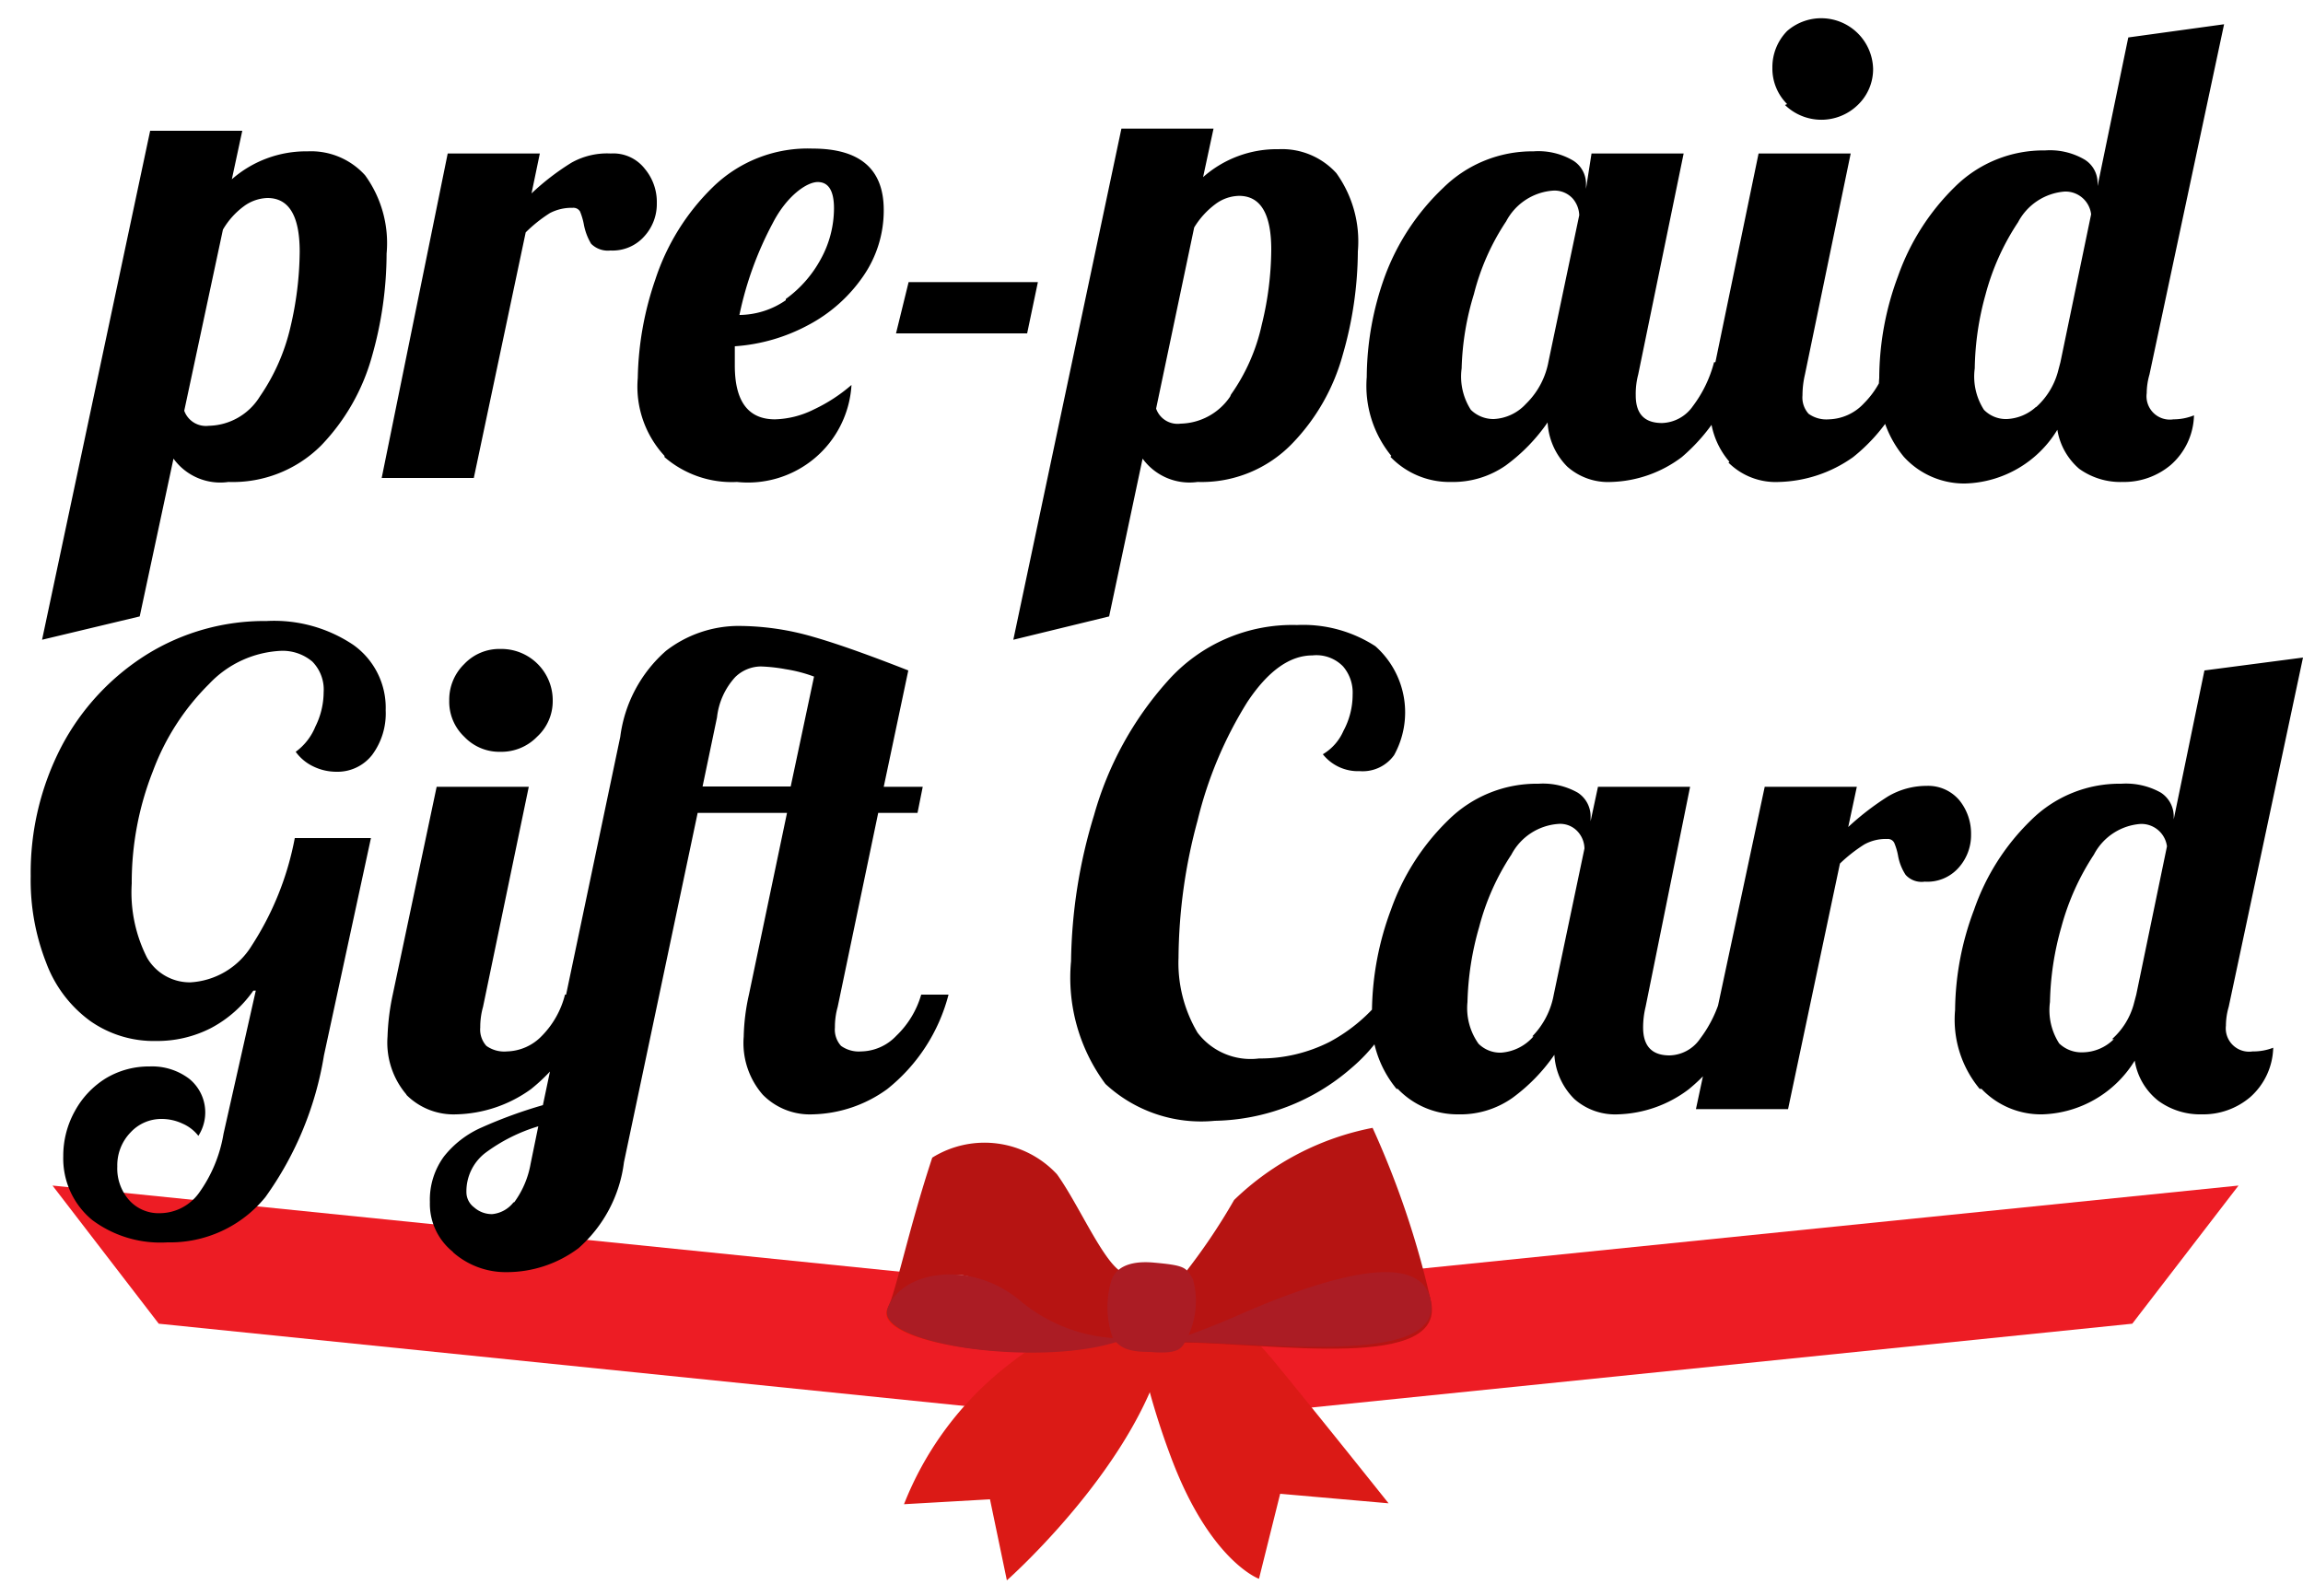
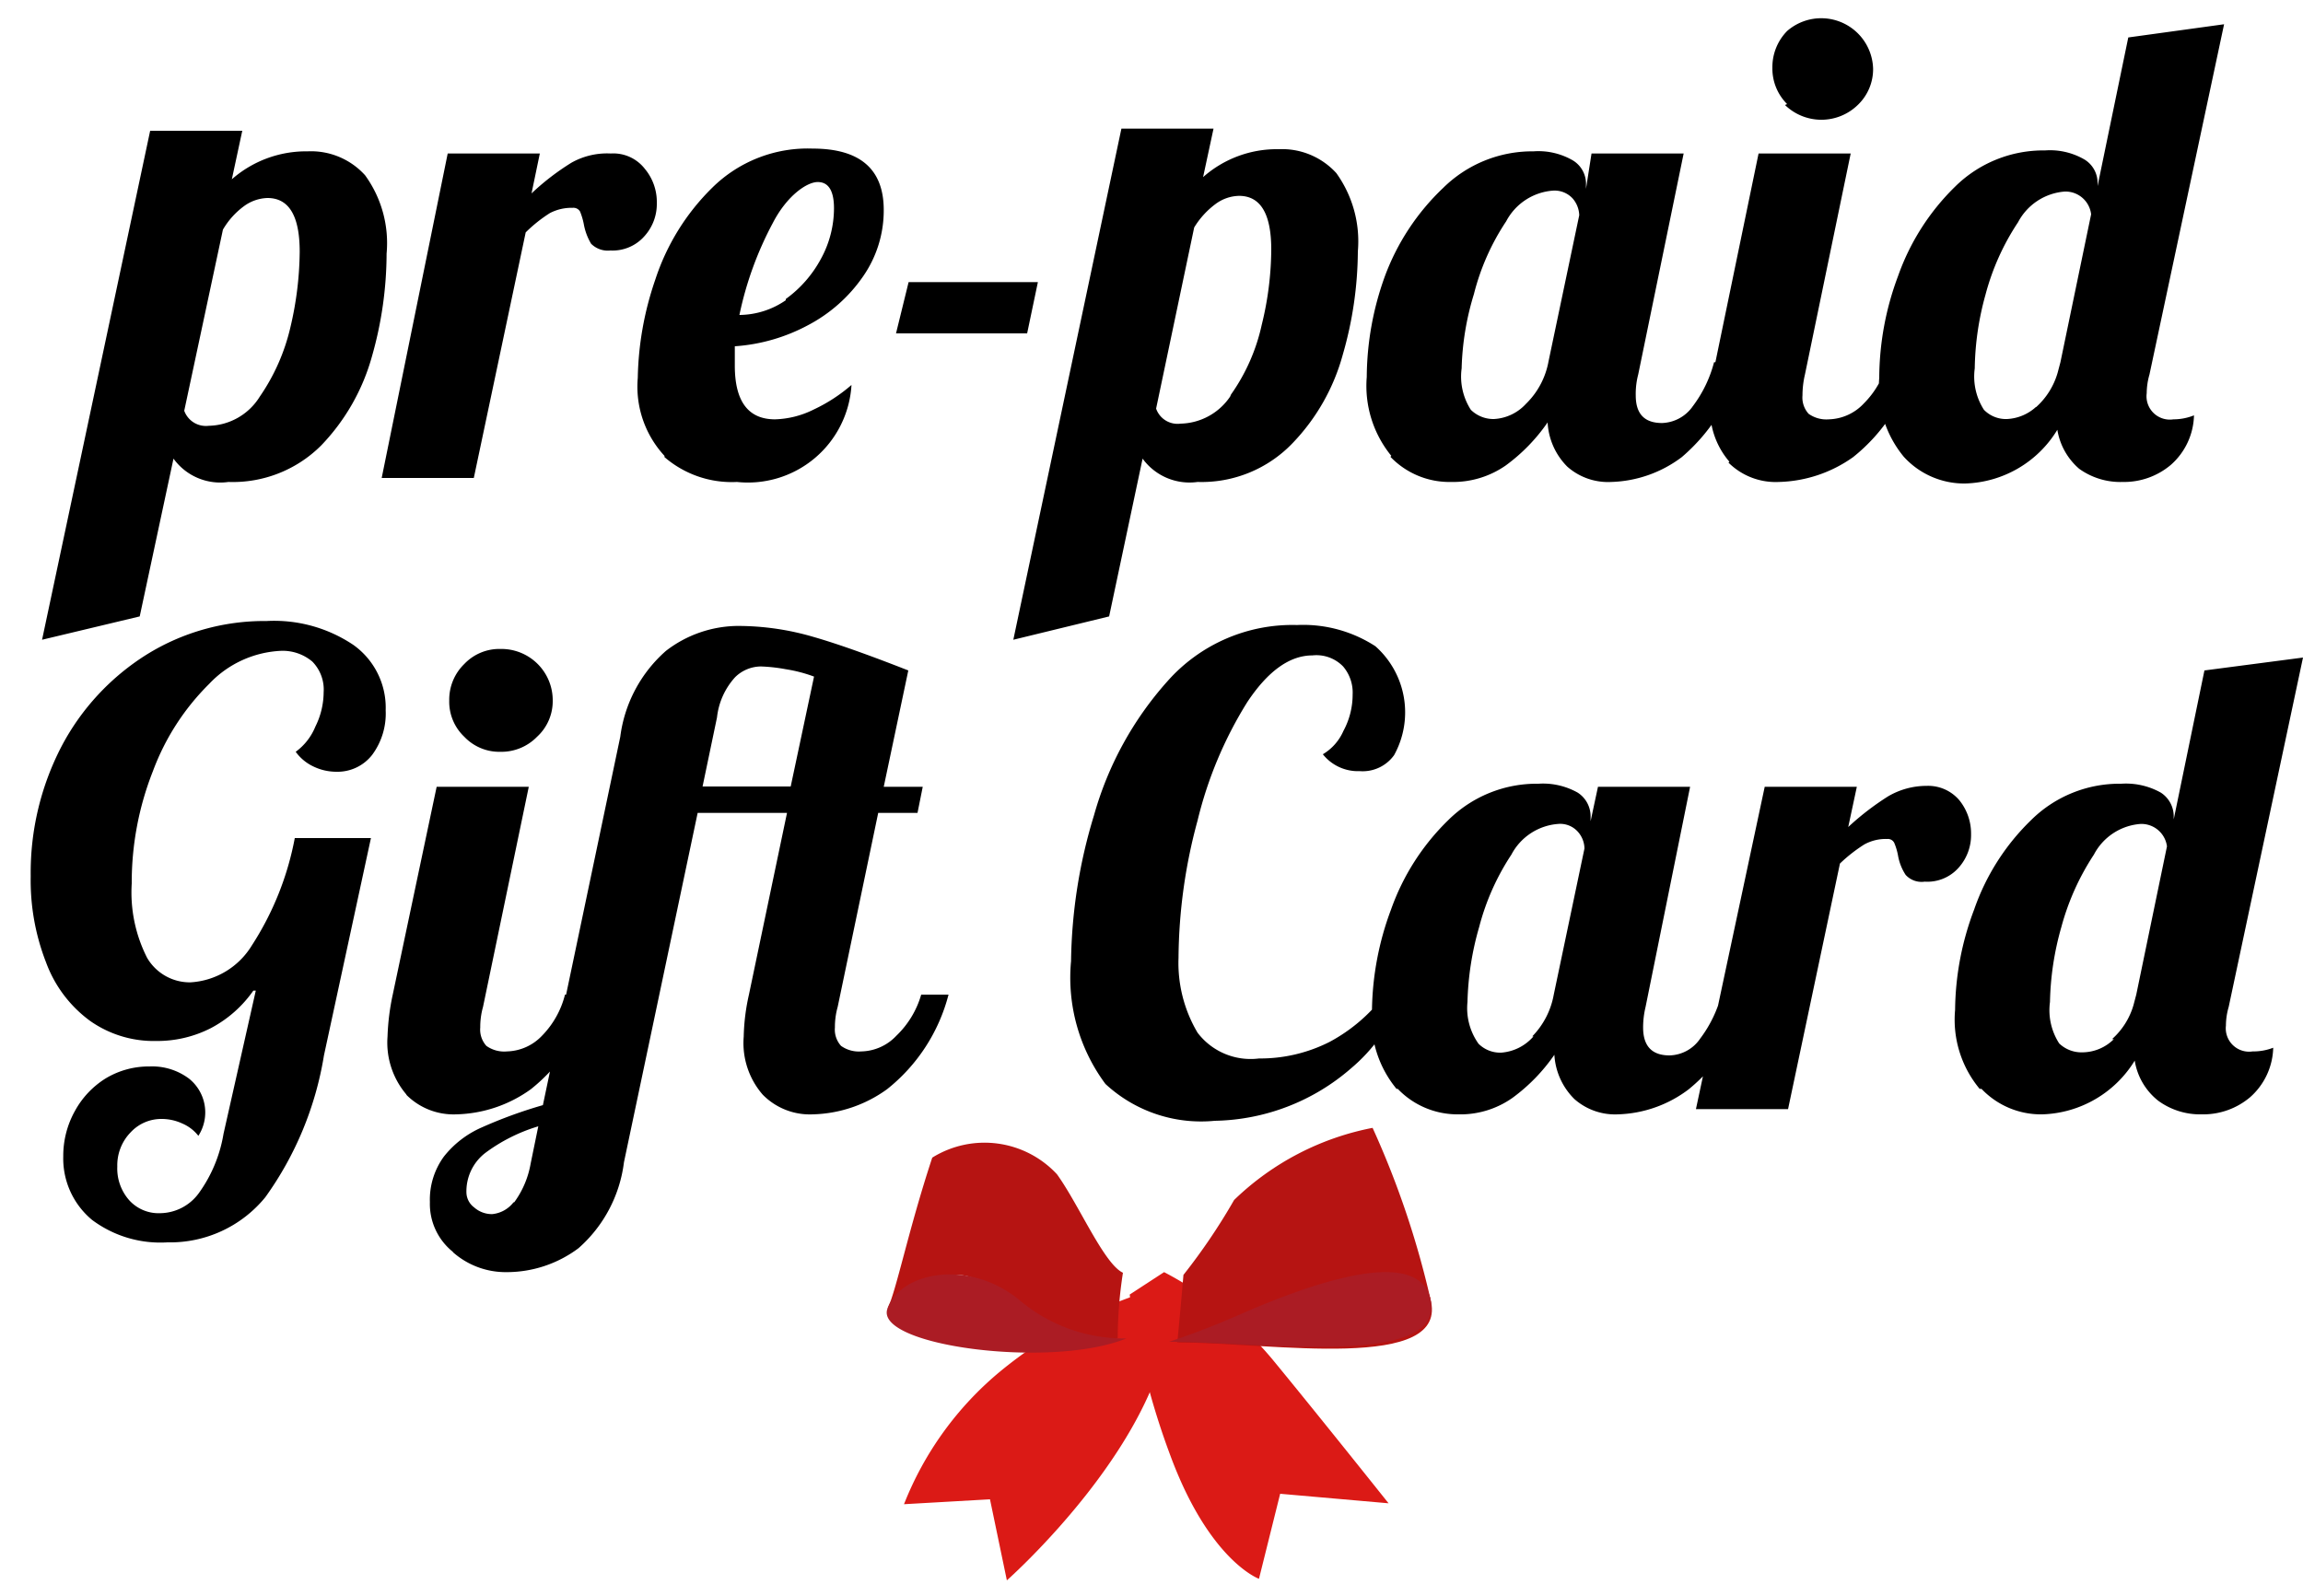
<svg xmlns="http://www.w3.org/2000/svg" width="75" height="52" viewBox="0 0 75 52" fill="none">
-   <path d="M69.44 43.12l-29.08 2.97.18-4.18 32.36-3.29-3.46 4.5zM5.17 43.12l29.08 2.97-.18-4.18-32.36-3.29 3.46 4.5z" fill="#ED1C24" />
  <path d="M37.59 42a14.379 14.379 0 00-5 2.66A10.7 10.7 0 0029.44 49l2.8-.16.55 2.64s5.33-4.71 5.33-9c-.36-.29-.53-.48-.53-.48z" fill="#DB1A16" />
-   <path d="M36.79 42.17a24.412 24.412 0 001.33 5.26c1.27 3.42 2.88 4 2.88 4l.69-2.77 3.53.31s-2.39-3-3.8-4.71a11.57 11.57 0 00-3.51-2.82c-.355.27-.73.514-1.12.73z" fill="#DB1A16" />
-   <path d="M36.4 43.58a4.67 4.67 0 01-3.19-1.22c-1.63-1.36-3.77-.9-4.31.27-.54 1.17 5.1 1.94 7.5.95z" fill="url(#paint0_linear)" />
+   <path d="M36.79 42.17a24.412 24.412 0 001.33 5.26c1.27 3.42 2.88 4 2.88 4l.69-2.77 3.53.31s-2.39-3-3.8-4.71a11.57 11.57 0 00-3.51-2.82z" fill="#DB1A16" />
  <path d="M38.37 43.73c3 0 8.88 1 8.21-1.43-.5-1.8-4.24-.32-6 .43-1.76.75-2.21 1-2.21 1z" fill="url(#paint1_linear)" />
  <path d="M38.54 41.53a19.79 19.79 0 001.65-2.44 8.92 8.92 0 014.51-2.35 29.058 29.058 0 011.88 5.56c-.64-.32-3.09-.49-4 .28-.91.77-3.5 1-4.24 1.15.12-1.23.2-2.2.2-2.2z" fill="url(#paint2_linear)" />
  <path d="M36.57 41.46c-.62-.29-1.44-2.23-2.15-3.21a3.22 3.22 0 00-4.06-.54c-.78 2.36-1.19 4.42-1.46 4.92.3-.32 2.07-1.75 3.18-.75 1.11 1 3.36 2.32 4.32 1.7.003-.71.06-1.419.17-2.12z" fill="url(#paint3_linear)" />
  <path d="M36.68 43.6a5.28 5.28 0 01-3.47-1.24c-1.63-1.36-3.88-.94-4.31.27-.43 1.21 5.33 1.97 7.78.97zM38.07 43.71c3 0 9.06.87 8.51-1.41-.44-1.81-4.24-.32-6 .43a25.84 25.84 0 01-2.51.98z" fill="#AB1C24" />
-   <path d="M36.18 41.76c.11-.42.53-.71 1.4-.63 1 .09 1.05.15 1.27.54a2.69 2.69 0 01-.32 2.15c-.09.1-.19.3-1.08.22-.67 0-1-.12-1.22-.48a3 3 0 01-.05-1.8z" fill="#AB1C24" />
  <path d="M4.89 4.26h3l-.34 1.58a3.67 3.67 0 012.47-.91 2.37 2.37 0 011.87.78 3.76 3.76 0 01.7 2.55 12.29 12.29 0 01-.48 3.36 6.8 6.8 0 01-1.65 2.89 4.07 4.07 0 01-3.02 1.19 1.88 1.88 0 01-1.79-.76l-1.1 5.14-3.18.76L4.89 4.26zm3.57 8.66a6.6 6.6 0 001-2.27 11 11 0 00.3-2.45c0-1.17-.35-1.75-1.05-1.75a1.36 1.36 0 00-.77.27 2.52 2.52 0 00-.68.76L6 13.38a.75.75 0 00.8.49 2 2 0 001.66-.95zM14.58 5h3l-.27 1.3a8.06 8.06 0 011.3-1 2.37 2.37 0 011.28-.3 1.3 1.3 0 011.11.5c.262.314.4.712.39 1.12a1.56 1.56 0 01-.4 1.07 1.38 1.38 0 01-1.11.47.77.77 0 01-.63-.22c-.119-.2-.2-.42-.24-.65a2.197 2.197 0 00-.12-.4.25.25 0 00-.24-.12 1.53 1.53 0 00-.74.17c-.285.18-.55.392-.79.63l-1.69 8h-3L14.58 5zm7.06 9.85a3.32 3.32 0 01-.87-2.54c.02-1.09.213-2.17.57-3.2a7.42 7.42 0 011.86-3 4.42 4.42 0 013.26-1.27c1.55 0 2.32.67 2.32 2A3.76 3.76 0 0128.11 9a5 5 0 01-1.79 1.59 5.89 5.89 0 01-2.39.69v.63c0 1.17.44 1.75 1.31 1.75a3 3 0 001.26-.32 5.312 5.312 0 001.23-.8A3.38 3.38 0 0124 15.7a3.35 3.35 0 01-2.36-.81v-.04zm3.95-5.11a3.87 3.87 0 001.14-1.3 3.44 3.44 0 00.43-1.65c0-.58-.18-.86-.53-.86-.35 0-1 .44-1.46 1.33a11.19 11.19 0 00-1.09 3 2.69 2.69 0 001.51-.48v-.04zm4-.55h4.21l-.35 1.67h-4.27l.41-1.67zm6.93-5h3l-.34 1.58a3.62 3.62 0 012.46-.91 2.39 2.39 0 011.88.78c.53.74.779 1.644.7 2.55a12.307 12.307 0 01-.49 3.36 6.69 6.69 0 01-1.64 2.89A4.1 4.1 0 0139 15.7a1.89 1.89 0 01-1.79-.76l-1.09 5.14-3.12.76 3.52-16.65zm3.57 8.66a6.24 6.24 0 001-2.27c.2-.802.304-1.624.31-2.45 0-1.17-.35-1.75-1.05-1.75a1.33 1.33 0 00-.77.27 2.69 2.69 0 00-.69.76l-1.24 5.9a.74.74 0 00.8.49 2 2 0 001.61-.88l.03-.07zm5.22 2a3.6 3.6 0 01-.8-2.57A9.77 9.77 0 0145.1 9 7.601 7.601 0 0147 6.12a4.13 4.13 0 012.94-1.19c.45-.033.9.072 1.29.3a.89.89 0 01.42.78v.14L51.83 5h3l-1.48 7.2a2.49 2.49 0 00-.08.68c0 .6.28.9.86.9a1.27 1.27 0 001-.55c.322-.427.556-.913.69-1.43h.88a6.07 6.07 0 01-1.93 3.09 4 4 0 01-2.3.81 2 2 0 01-1.43-.5 2.2 2.2 0 01-.64-1.44 5.862 5.862 0 01-1.36 1.4 3 3 0 01-1.78.54 2.66 2.66 0 01-1.98-.82l.03-.03zm4.41-1.72c.37-.37.617-.845.71-1.36l1-4.76a.88.88 0 00-.21-.54.8.8 0 00-.65-.26 1.88 1.88 0 00-1.52 1A7.642 7.642 0 0048 9.58a9.003 9.003 0 00-.4 2.42 2 2 0 00.3 1.35 1.05 1.05 0 00.75.3 1.52 1.52 0 001.04-.49l.03-.03zm6.6 1.91a2.59 2.59 0 01-.62-1.9c.01-.461.066-.92.17-1.37L57.27 5h3l-1.49 7.2a3 3 0 00-.08.68.79.79 0 00.2.6 1 1 0 00.66.18 1.619 1.619 0 001.14-.52 2.9 2.9 0 00.76-1.34h.89a5.81 5.81 0 01-2 3.09 4.35 4.35 0 01-2.42.81 2.18 2.18 0 01-1.64-.63l.03-.03zM58.2 3.39a1.63 1.63 0 01-.48-1.18 1.68 1.68 0 01.48-1.2A1.69 1.69 0 0161 2.24a1.61 1.61 0 01-.5 1.18 1.7 1.7 0 01-2.37 0l.07-.03zM62 14.88a3.55 3.55 0 01-.8-2.57A9.531 9.531 0 0161.81 9a7.6 7.6 0 011.85-2.91A4.09 4.09 0 0166.6 4.9c.45-.033.9.072 1.29.3a.89.89 0 01.42.78v.08l1-4.84 3.12-.43L70 12.2a2.25 2.25 0 00-.09.61.76.76 0 00.87.85c.23 0 .457-.044.67-.13a2.22 2.22 0 01-.75 1.61 2.36 2.36 0 01-1.57.56 2.3 2.3 0 01-1.42-.43A2.13 2.13 0 0167 14a3.63 3.63 0 01-3 1.75 2.659 2.659 0 01-2-.87zm4.31-1.62c.334-.3.576-.688.7-1.12l.09-.34 1-4.82a.84.84 0 00-.86-.74 1.88 1.88 0 00-1.52 1 7.89 7.89 0 00-1.06 2.36 9.39 9.39 0 00-.35 2.4 2 2 0 00.3 1.35 1 1 0 00.75.3 1.51 1.51 0 00.94-.39h.01zM3 39.74a2.6 2.6 0 01-.94-2.07 3 3 0 01.38-1.48 2.86 2.86 0 011-1.06 2.72 2.72 0 011.43-.39 2 2 0 011.29.4 1.41 1.41 0 01.3 1.86 1.32 1.32 0 00-.52-.4 1.6 1.6 0 00-.68-.15 1.36 1.36 0 00-1 .43A1.54 1.54 0 003.82 38a1.56 1.56 0 00.39 1.1 1.29 1.29 0 001 .42 1.581 1.581 0 001.27-.66 4.58 4.58 0 00.8-1.93l1.05-4.66h-.08a3.91 3.91 0 01-1.38 1.22 3.83 3.83 0 01-1.78.42 3.6 3.6 0 01-2.15-.65 4.12 4.12 0 01-1.44-1.91 7.34 7.34 0 01-.5-2.81 8.92 8.92 0 011-4.22 7.83 7.83 0 012.78-3 7.26 7.26 0 013.9-1.09 4.62 4.62 0 012.83.78 2.51 2.51 0 011.05 2.13 2.26 2.26 0 01-.44 1.45 1.43 1.43 0 01-1.16.55c-.26 0-.516-.057-.75-.17a1.5 1.5 0 01-.58-.48 1.9 1.9 0 00.64-.82c.175-.348.267-.73.27-1.12a1.3 1.3 0 00-.37-1 1.5 1.5 0 00-1-.35 3.43 3.43 0 00-2.36 1.08 7.83 7.83 0 00-1.83 2.84 9.88 9.88 0 00-.69 3.66 4.7 4.7 0 00.5 2.42 1.61 1.61 0 001.41.8 2.51 2.51 0 002-1.2 9.73 9.73 0 001.4-3.5h2.48l-1.53 7.08A10.89 10.89 0 018.64 39a4 4 0 01-3.19 1.47A3.71 3.71 0 013 39.74zm10.24-4.08a2.61 2.61 0 01-.62-1.89c.015-.46.072-.92.17-1.37l1.43-6.77h3l-1.49 7.17a2.412 2.412 0 00-.09.67.79.79 0 00.2.6 1 1 0 00.67.18 1.63 1.63 0 001.14-.51 2.93 2.93 0 00.75-1.34h.89a5.83 5.83 0 01-2 3.08 4.32 4.32 0 01-2.43.82 2.17 2.17 0 01-1.63-.64h.01zM15.12 24a1.571 1.571 0 01-.49-1.18 1.618 1.618 0 01.49-1.19 1.572 1.572 0 011.18-.49 1.672 1.672 0 011.7 1.69 1.57 1.57 0 01-.51 1.17 1.62 1.62 0 01-1.19.49 1.57 1.57 0 01-1.18-.49zm-.37 16.78a2 2 0 01-.75-1.62 2.38 2.38 0 01.46-1.49 3.2 3.2 0 011.22-.94c.649-.29 1.317-.534 2-.73l2.52-12a4.48 4.48 0 011.49-2.8 3.88 3.88 0 012.31-.81 8.74 8.74 0 012.5.36c.8.23 1.83.6 3.08 1.09l-.8 3.79h1.27l-.17.85H28.6l-1.32 6.32a2.412 2.412 0 00-.09.67.79.79 0 00.2.6 1 1 0 00.66.18 1.61 1.61 0 001.14-.51A3 3 0 0030 32.4h.89a5.78 5.78 0 01-2 3.08 4.29 4.29 0 01-2.42.82 2.15 2.15 0 01-1.63-.64 2.56 2.56 0 01-.62-1.89c.01-.461.067-.92.17-1.37l1.24-5.92h-2.91l-2.4 11.38a4.46 4.46 0 01-1.48 2.8 3.9 3.9 0 01-2.35.78 2.59 2.59 0 01-1.74-.65v-.01zm2-1.62a3 3 0 00.53-1.25l.25-1.22a5.56 5.56 0 00-1.73.87 1.58 1.58 0 00-.61 1.3.62.62 0 00.25.47.87.87 0 00.59.22 1 1 0 00.69-.38l.03-.01zm9-13.54l.76-3.58a4.7 4.7 0 00-.92-.24 5.415 5.415 0 00-.81-.09 1.21 1.21 0 00-.84.35 2.32 2.32 0 00-.59 1.31l-.47 2.25h2.87zM36 35.31a5.8 5.8 0 01-1.12-4c.022-1.614.274-3.217.75-4.76a11 11 0 012.4-4.37 5.43 5.43 0 014.21-1.82 4.32 4.32 0 012.55.69 2.88 2.88 0 01.61 3.55 1.26 1.26 0 01-1.12.52 1.46 1.46 0 01-1.2-.55 1.65 1.65 0 00.67-.76c.196-.362.3-.768.3-1.18a1.31 1.31 0 00-.31-.92 1.21 1.21 0 00-1-.36c-.74 0-1.45.51-2.12 1.52A13.082 13.082 0 0039 26.73c-.4 1.457-.608 2.96-.62 4.47a4.45 4.45 0 00.62 2.44 2.17 2.17 0 002 .84 5 5 0 002.3-.54 5.48 5.48 0 001.81-1.56l.48.21A5.56 5.56 0 0144 34.8a6.94 6.94 0 01-4.44 1.71 4.58 4.58 0 01-3.56-1.2zm9.48.16a3.56 3.56 0 01-.8-2.57 9.67 9.67 0 01.62-3.27 7.59 7.59 0 011.86-2.91 4.09 4.09 0 012.94-1.19c.446-.03.89.072 1.28.29a.92.92 0 01.42.78v.15l.24-1.12h3l-1.45 7.17c-.053.22-.08.444-.08.67 0 .61.29.91.86.91a1.24 1.24 0 001-.55c.322-.427.556-.913.69-1.43H57a6.09 6.09 0 01-2 3.08 4 4 0 01-2.31.82 2 2 0 01-1.42-.5 2.21 2.21 0 01-.65-1.44 5.862 5.862 0 01-1.36 1.4 2.94 2.94 0 01-1.78.54 2.69 2.69 0 01-1.96-.83h-.04zm4.42-1.71a2.6 2.6 0 00.7-1.36l1-4.76a.84.84 0 00-.21-.54.77.77 0 00-.65-.26 1.88 1.88 0 00-1.52 1 7.862 7.862 0 00-1.05 2.36 9.581 9.581 0 00-.38 2.44 2 2 0 00.36 1.36 1 1 0 00.74.29 1.54 1.54 0 001.05-.53h-.04zm7.57-8.13h3l-.28 1.31a8.861 8.861 0 011.3-1 2.47 2.47 0 011.25-.34 1.33 1.33 0 011.07.47c.253.314.387.707.38 1.11a1.59 1.59 0 01-.4 1.08 1.359 1.359 0 01-1.11.46.701.701 0 01-.62-.22 1.67 1.67 0 01-.25-.64 1.996 1.996 0 00-.12-.4.23.23 0 00-.23-.13 1.44 1.44 0 00-.75.18c-.284.18-.548.387-.79.62l-1.69 8h-3l2.24-10.5zm7 9.84a3.52 3.52 0 01-.8-2.57 9.431 9.431 0 01.62-3.27 7.45 7.45 0 011.85-2.91 4.09 4.09 0 012.94-1.19c.449-.03.897.07 1.29.29a.921.921 0 01.42.78v.09l1-4.85 3.21-.42-2.42 11.38a2.2 2.2 0 00-.09.61.76.76 0 00.87.84 1.78 1.78 0 00.67-.12 2.22 2.22 0 01-.75 1.61 2.36 2.36 0 01-1.57.56 2.31 2.31 0 01-1.42-.44 2.08 2.08 0 01-.77-1.31 3.66 3.66 0 01-3 1.75 2.67 2.67 0 01-1.99-.83h-.06zm4.31-1.62a2.36 2.36 0 00.7-1.11l.09-.34 1-4.83a.84.84 0 00-.86-.73 1.87 1.87 0 00-1.52 1 8.132 8.132 0 00-1.06 2.36 9.517 9.517 0 00-.37 2.44 2 2 0 00.3 1.35 1.047 1.047 0 00.75.29 1.46 1.46 0 001.03-.43h-.06z" fill="#000" />
  <defs>
    <linearGradient id="paint0_linear" x1="32.757" y1="41.666" x2="32.574" y2="44.019" gradientUnits="userSpaceOnUse">
      <stop stop-color="#B61412" />
      <stop offset=".05" stop-color="#F41601" />
      <stop offset=".97" stop-color="#F41601" />
      <stop offset=".98" stop-color="#DB1508" />
      <stop offset=".99" stop-color="#BA1411" />
      <stop offset="1" stop-color="#B61412" />
    </linearGradient>
    <linearGradient id="paint1_linear" x1="-679.249" y1="-130.441" x2="-679.249" y2="-123.418" gradientUnits="userSpaceOnUse">
      <stop stop-color="#B61412" />
      <stop offset=".05" stop-color="#F41601" />
      <stop offset=".97" stop-color="#F41601" />
      <stop offset=".98" stop-color="#DB1508" />
      <stop offset=".99" stop-color="#BA1411" />
      <stop offset="1" stop-color="#B61412" />
    </linearGradient>
    <linearGradient id="paint2_linear" x1="-677.634" y1="-478.213" x2="-677.634" y2="-426.068" gradientUnits="userSpaceOnUse">
      <stop stop-color="#B61412" />
      <stop offset=".05" stop-color="#F41601" />
      <stop offset=".97" stop-color="#F41601" />
      <stop offset=".98" stop-color="#DB1508" />
      <stop offset=".99" stop-color="#BA1411" />
      <stop offset="1" stop-color="#B61412" />
    </linearGradient>
    <linearGradient id="paint3_linear" x1="-712.636" y1="-433.315" x2="-712.636" y2="-392.784" gradientUnits="userSpaceOnUse">
      <stop stop-color="#B61412" />
      <stop offset=".05" stop-color="#F41601" />
      <stop offset=".97" stop-color="#F41601" />
      <stop offset=".98" stop-color="#DB1508" />
      <stop offset=".99" stop-color="#BA1411" />
      <stop offset="1" stop-color="#B61412" />
    </linearGradient>
  </defs>
</svg>